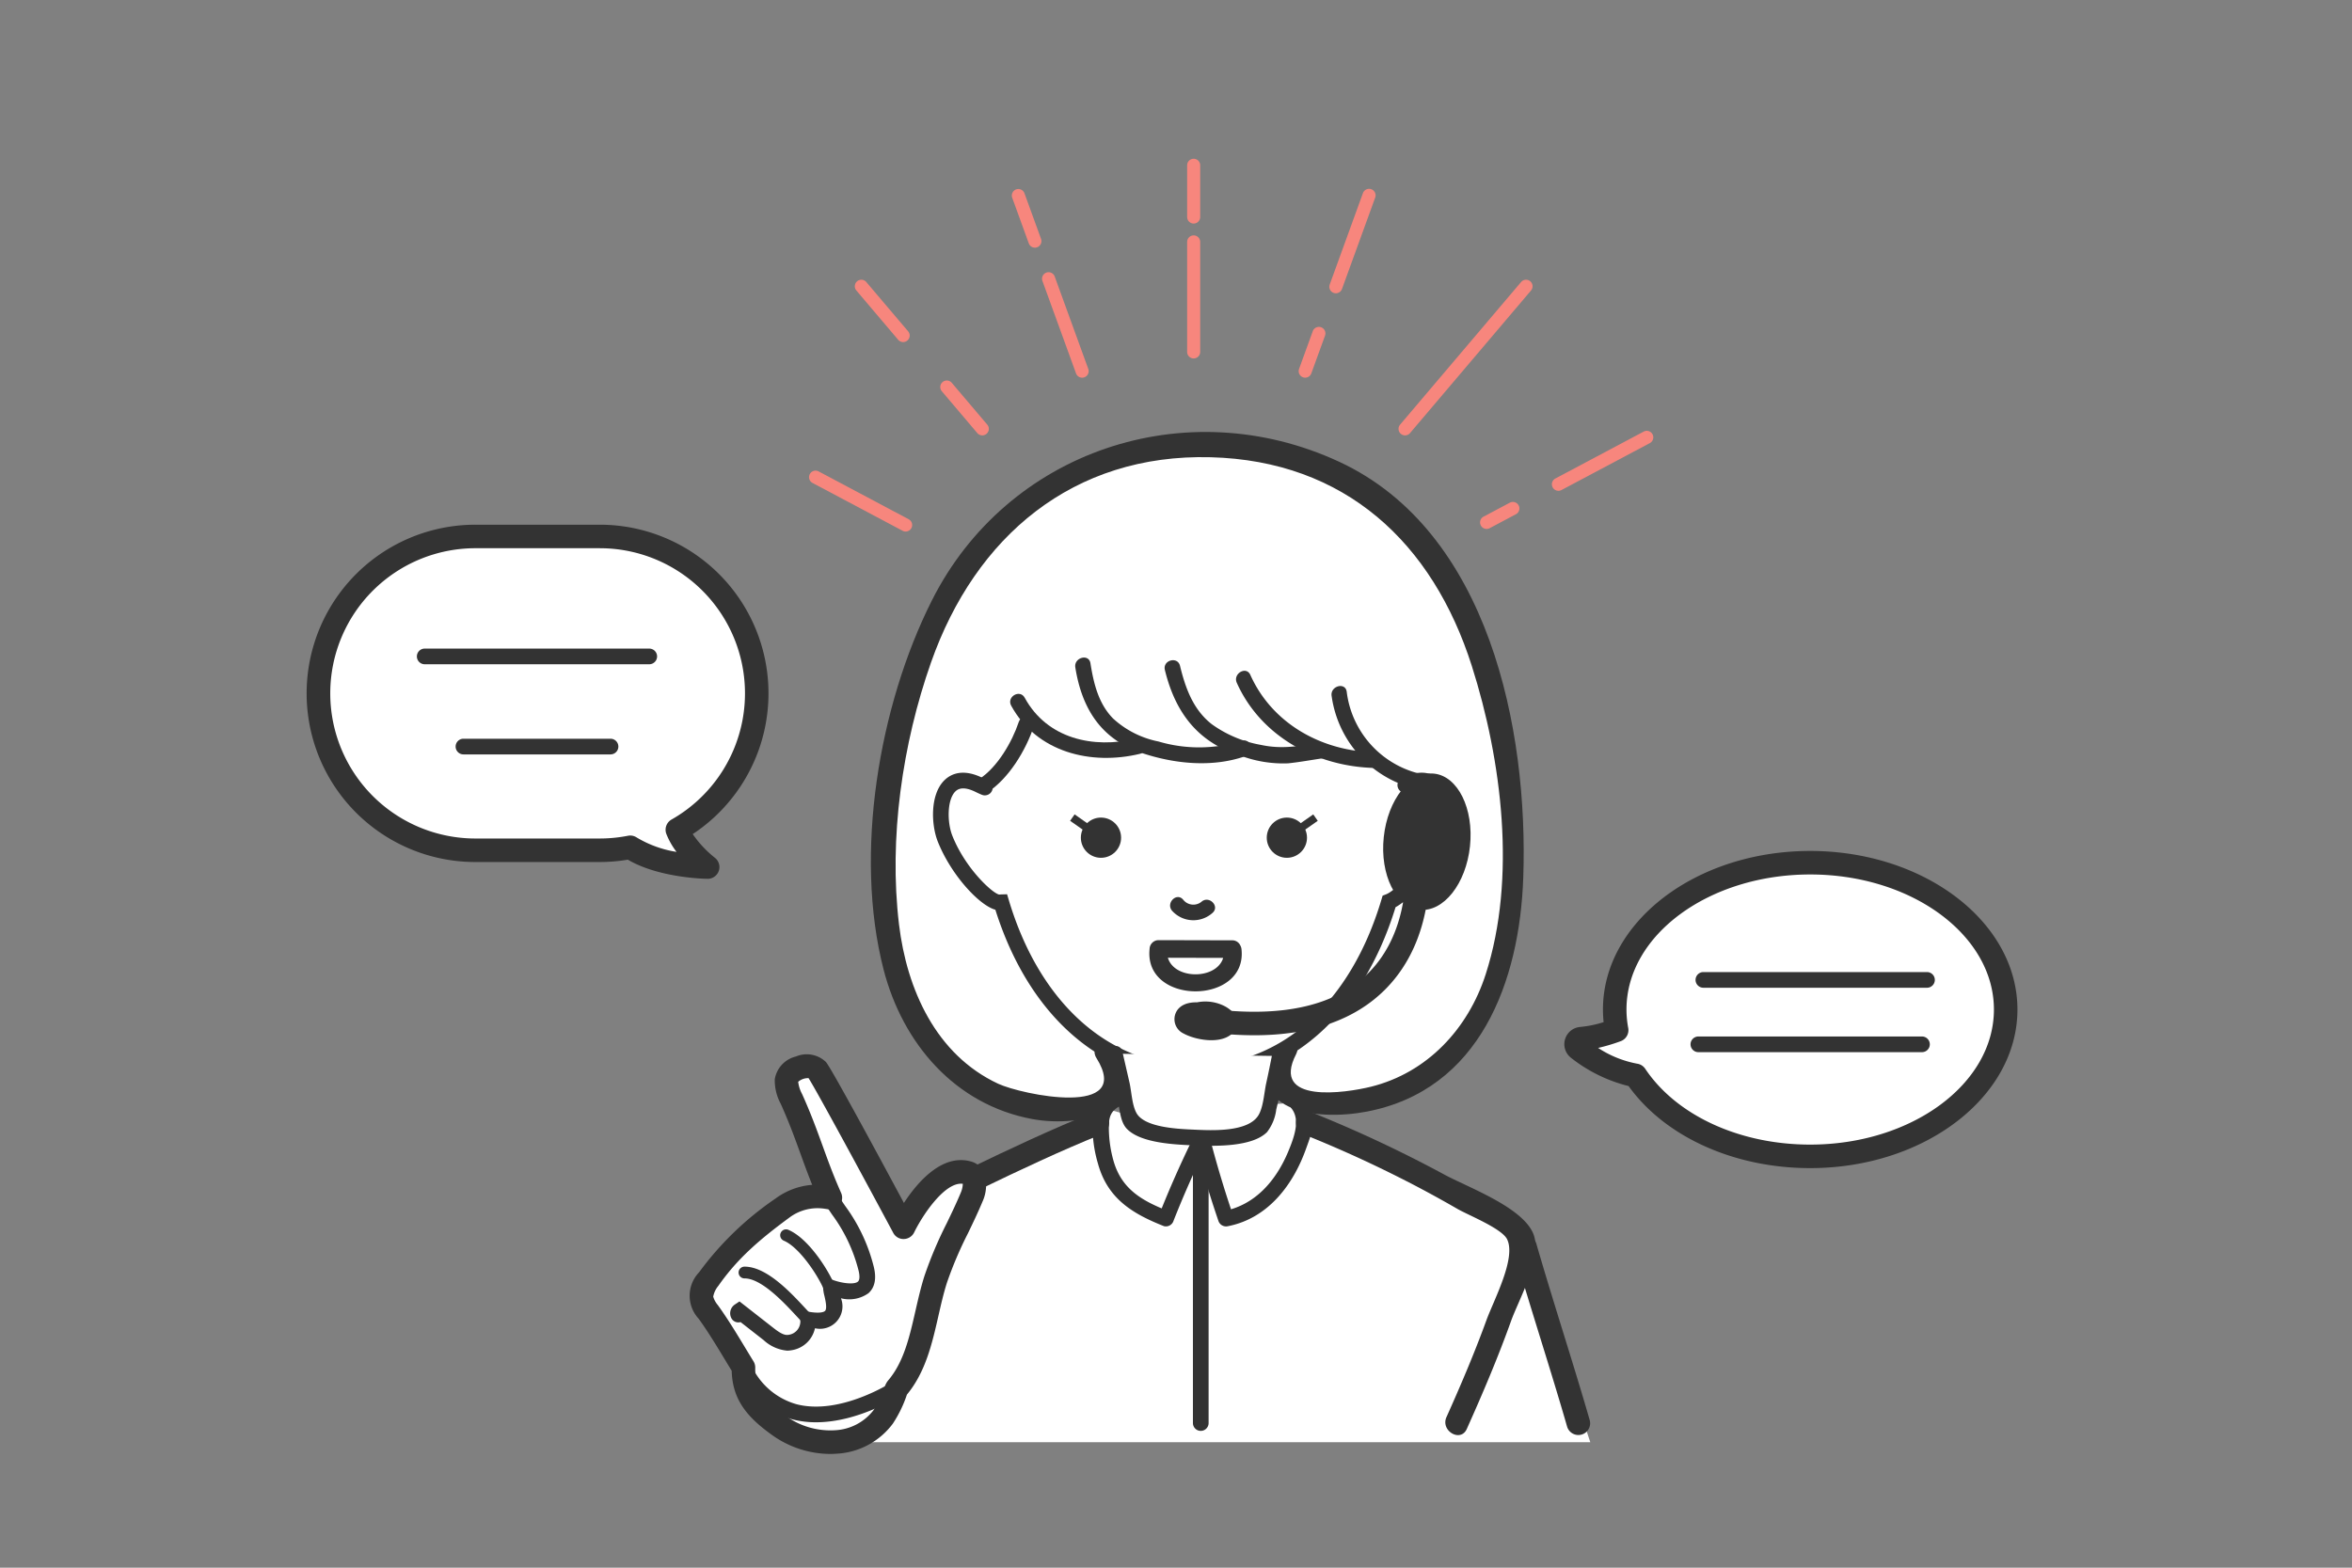
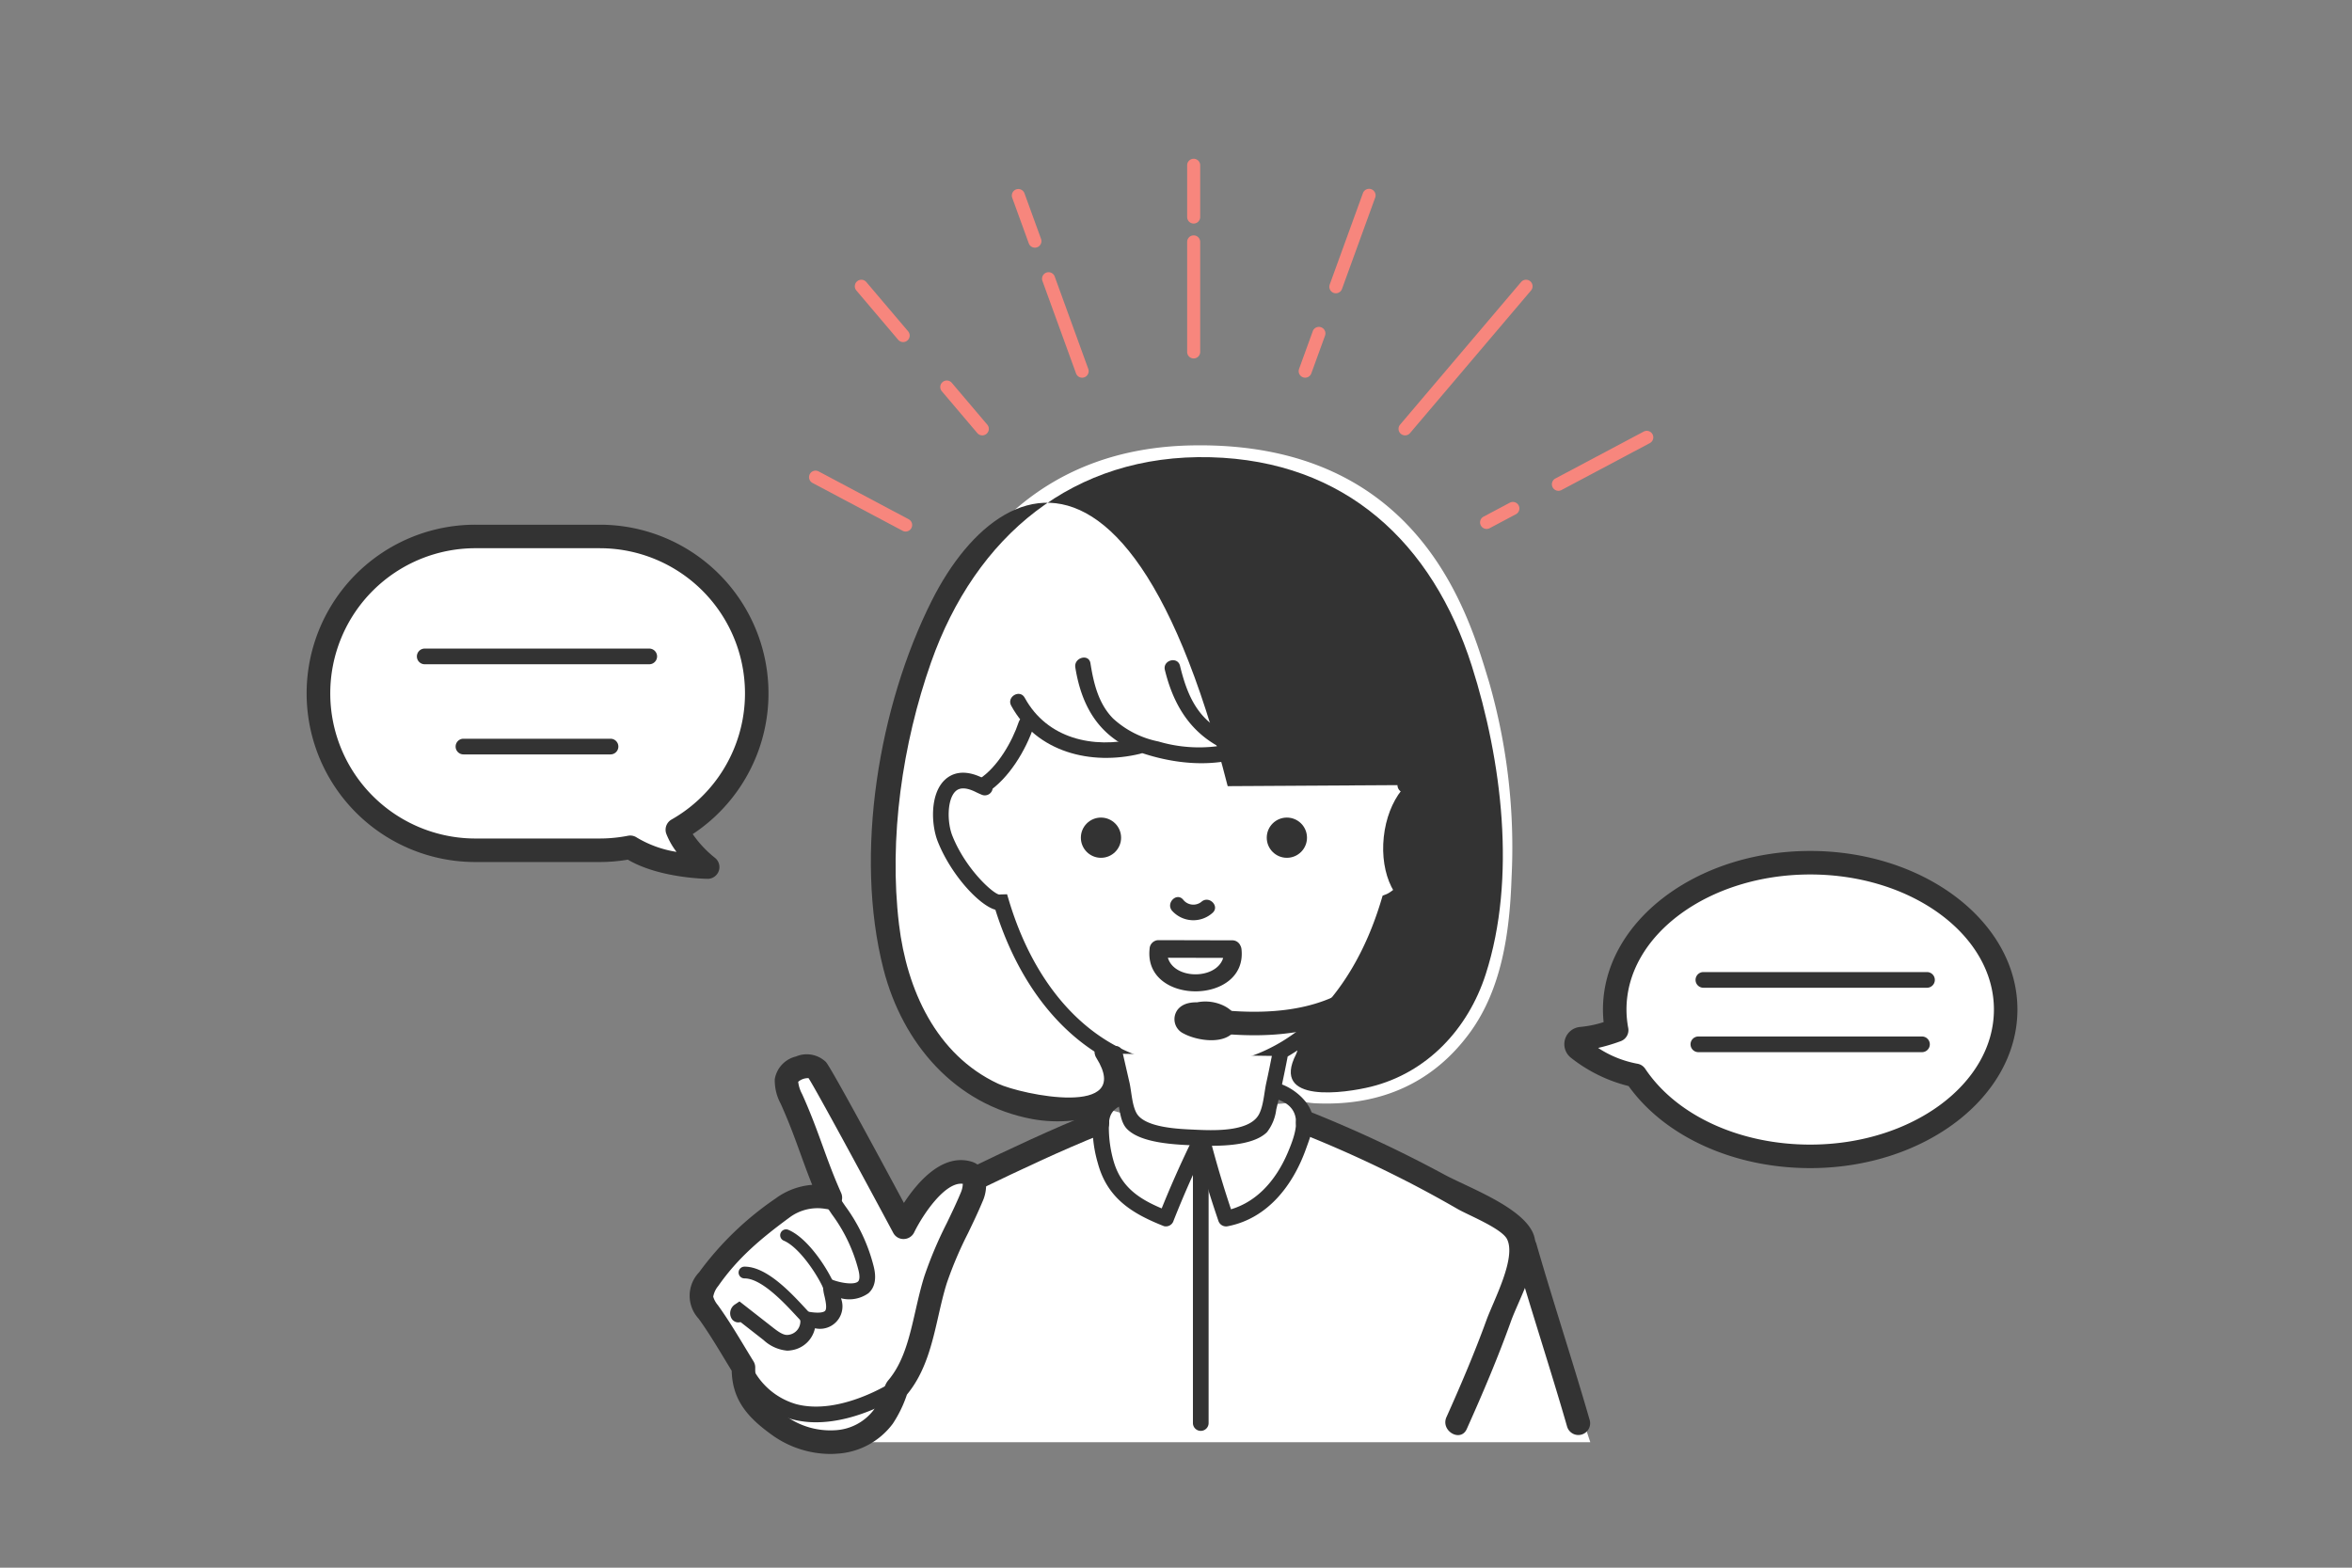
<svg xmlns="http://www.w3.org/2000/svg" width="300" height="200" viewBox="0 0 300 200">
  <rect x="0" y="0" width="300" height="200" fill="#808080" stroke="none" />
  <defs>
    <style>.a,.d{fill:none;}.b{fill:#fff;}.c{fill:#333;}.d{stroke:#333;stroke-linecap:round;stroke-miterlimit:10;stroke-width:2px;}.e{fill:#f7867d;}</style>
  </defs>
  <g transform="translate(-660.77 -708.276)">
    <rect class="a" width="300" height="200" transform="translate(660.77 708.277)" />
    <path class="b" d="M863.612,892.265H763.147l15.275-31.213,22.886-11.477,3.457.966,21.148-1.6,29.13,17.469Z" />
    <path class="b" d="M784.7,861.005c.448-1.075.686-2.754-.43-3.089-4.272-1.281-8.251,6.921-8.251,6.921s-10.332-19.292-11.027-20.08c-.934-1.058-3.783-.088-3.9,1.319a4.919,4.919,0,0,0,.619,2.377c2.149,4.759,2.9,7.941,4.976,12.617l-.515-.078a7.545,7.545,0,0,0-5.584,1.392,38.488,38.488,0,0,0-9.419,9.071,2.885,2.885,0,0,0-.06,4.185c1.575,2.173,3,4.666,4.5,7.095h0c-.054,3.126,1.334,5.082,4.381,7.3,4.6,3.34,10.624,2.884,13.457-1.018a18.736,18.736,0,0,0,1.716-3.611c3.213-3.736,3.457-9.174,4.959-13.911C781.267,867.851,783.23,864.528,784.7,861.005Z" />
    <path class="c" d="M766.614,893.766a12.849,12.849,0,0,1-7.513-2.522c-2.935-2.131-4.914-4.341-5-8.086q-.431-.7-.854-1.406c-1.13-1.868-2.2-3.632-3.356-5.232a4.315,4.315,0,0,1,.044-5.924,39.938,39.938,0,0,1,9.76-9.42,9.008,9.008,0,0,1,4.67-1.742c-.565-1.407-1.035-2.7-1.495-3.972-.746-2.057-1.45-4-2.53-6.392a6.253,6.253,0,0,1-.746-3.122,3.582,3.582,0,0,1,2.7-2.889,3.525,3.525,0,0,1,3.825.706c.633.716,6.033,10.692,9.946,17.98,1.746-2.679,4.929-6.378,8.637-5.265a2.518,2.518,0,0,1,1.572,1.355,5.036,5.036,0,0,1-.188,3.748h0c-.574,1.377-1.225,2.729-1.853,4.036a48.971,48.971,0,0,0-2.688,6.324c-.427,1.348-.746,2.745-1.083,4.223-.8,3.516-1.631,7.148-4.014,10.029a15.715,15.715,0,0,1-1.793,3.7,9.538,9.538,0,0,1-7.167,3.839Q767.051,893.767,766.614,893.766ZM757.1,882.832c-.023,2.413.935,3.932,3.762,5.984a9.694,9.694,0,0,0,6.4,1.925,6.6,6.6,0,0,0,4.966-2.611,13.48,13.48,0,0,0,1.411-2.987,2.474,2.474,0,0,1,.384-.717l0,0c2.016-2.345,2.746-5.54,3.517-8.924.336-1.473.684-2.995,1.149-4.461a51.864,51.864,0,0,1,2.843-6.718c.612-1.271,1.244-2.587,1.787-3.89h0a3.148,3.148,0,0,0,.259-1.131c-2.271-.3-5.128,3.983-6.206,6.2a1.5,1.5,0,0,1-1.319.843,1.468,1.468,0,0,1-1.352-.791c-3.723-6.953-9.8-18.185-10.8-19.733a1.928,1.928,0,0,0-1.32.467,4.31,4.31,0,0,0,.495,1.557c1.127,2.495,1.884,4.584,2.616,6.6.707,1.952,1.375,3.794,2.365,6.022a1.5,1.5,0,0,1-1.593,2.092l-.516-.077a5.982,5.982,0,0,0-4.473,1.116c-3.791,2.788-6.632,5.22-9.079,8.722a2.99,2.99,0,0,0-.654,1.379,2.916,2.916,0,0,0,.579,1.066c1.233,1.7,2.383,3.6,3.494,5.439.354.584.707,1.169,1.066,1.751A1.5,1.5,0,0,1,757.1,882.832Z" />
    <path class="b" d="M824.8,842c-4.139,7.063,4.02,7.04,4.02,7.04,8.215.32,14.8-2.71,19.411-8.993,4.106-5.6,5.109-12.864,5.34-19.8a76.429,76.429,0,0,0-2.856-24.914c-2.459-8.029-8.491-30.725-37.826-30.236-37.42.623-39.291,45.94-39.291,54.882,0,26.194,16.551,30.552,24.659,29.928,0,0,8.34-.839,3.654-7.421" />
-     <path class="c" d="M823.5,841.24c-4.559,8.82,5.058,10.093,11.564,8.858,14.515-2.757,19.539-16.656,20-29.858.661-18.872-4.352-44.183-23.485-53.056C812,758.1,789.211,765.819,779.621,784.9c-6.739,13.4-9.943,32.285-6.158,47.035,2.427,9.458,9.121,17.278,18.98,19.107,6.3,1.168,15.937-1.046,10.759-9.317-1.022-1.633-3.619-.129-2.59,1.514,4.817,7.7-9.551,4.685-12.531,3.293-7.928-3.7-11.649-12.029-12.643-20.333-1.315-10.988.436-23.044,4.086-33.416,5.655-16.068,18.125-26.636,35.663-26.175,17.158.451,28.321,10.919,33.32,26.646,3.82,12.018,5.716,27.048,1.767,39.308-2.242,6.962-7.451,12.57-14.643,14.354-3.236.8-12.848,2.242-9.54-4.158.885-1.713-1.7-3.232-2.59-1.515Z" />
+     <path class="c" d="M823.5,841.24C812,758.1,789.211,765.819,779.621,784.9c-6.739,13.4-9.943,32.285-6.158,47.035,2.427,9.458,9.121,17.278,18.98,19.107,6.3,1.168,15.937-1.046,10.759-9.317-1.022-1.633-3.619-.129-2.59,1.514,4.817,7.7-9.551,4.685-12.531,3.293-7.928-3.7-11.649-12.029-12.643-20.333-1.315-10.988.436-23.044,4.086-33.416,5.655-16.068,18.125-26.636,35.663-26.175,17.158.451,28.321,10.919,33.32,26.646,3.82,12.018,5.716,27.048,1.767,39.308-2.242,6.962-7.451,12.57-14.643,14.354-3.236.8-12.848,2.242-9.54-4.158.885-1.713-1.7-3.232-2.59-1.515Z" />
    <path class="b" d="M786.384,808.749c-.239-.1-.473-.2-.7-.315-4.99-2.494-5.613,3.742-4.366,6.861,1.791,4.477,5.613,8.107,6.86,8.107.1,0,.2-.011.3-.015,3.848,12.868,12.751,21.844,24.717,21.844,11.993,0,20.909-9.017,24.743-21.931,1.53-.594,4.817-3.947,6.44-8.005,1.247-3.119.624-9.355-4.366-6.861" />
    <path class="c" d="M813.2,846.23c-11.666,0-21.147-8.169-25.47-21.894-2.027-.546-5.622-4.389-7.335-8.67-.869-2.17-1.032-6.133.921-7.929.837-.77,2.354-1.427,4.82-.2.2.1.416.2.631.283a1,1,0,0,1-.758,1.852c-.262-.108-.519-.222-.768-.346-1.162-.581-2.026-.621-2.571-.12-1.1,1.008-1.124,3.95-.418,5.714,1.686,4.216,5.146,7.343,5.965,7.481l.238-.016.768-.022.219.736c3.957,13.23,12.838,21.128,23.758,21.128,10.95,0,19.842-7.93,23.784-21.214l.14-.471.458-.178c1.163-.451,4.291-3.487,5.873-7.443.706-1.765.677-4.708-.418-5.716-.545-.5-1.41-.461-2.571.121a1,1,0,1,1-.895-1.789c2.467-1.23,3.982-.573,4.82.2,1.952,1.8,1.79,5.76.922,7.93-1.511,3.776-4.512,7.235-6.539,8.346C834.5,837.935,824.962,846.23,813.2,846.23Z" />
    <path class="c" d="M809.352,793.75c1.365,5.583,4.334,9.383,9.962,11.04a15.4,15.4,0,0,0,5.755.869c1.47-.152,2.937-.426,4.4-.638,1.269-.184.729-2.111-.532-1.928-2.6.377-4.706.777-7.294.222a15.293,15.293,0,0,1-6.306-2.645c-2.383-1.862-3.361-4.608-4.056-7.452-.306-1.25-2.235-.721-1.929.532Z" />
    <path class="c" d="M818.523,795.385c3.092,6.9,10.254,10.715,17.617,10.864a1,1,0,0,0,0-2c-6.722-.136-13.079-3.6-15.89-9.874-.525-1.172-2.249-.156-1.727,1.01Z" />
    <path class="d" d="M819.387,794.88" />
-     <path class="c" d="M830.619,797.052a14.178,14.178,0,0,0,11.593,12.039c1.259.231,1.8-1.7.532-1.929a12.3,12.3,0,0,1-10.2-10.641c-.181-1.269-2.108-.73-1.928.531Z" />
    <path class="c" d="M797.928,793.423c.855,5.37,3.371,9.25,8.678,10.981,4.129,1.346,8.891,1.8,13.047.328,1.2-.426.686-2.359-.532-1.929a18.231,18.231,0,0,1-10.584.07,12.008,12.008,0,0,1-5.8-2.94c-1.864-1.9-2.476-4.5-2.88-7.042-.2-1.267-2.13-.729-1.929.532Z" />
    <path class="c" d="M789.746,798.3c3.253,5.965,10.193,7.658,16.446,6.141,1.25-.3.72-2.233-.532-1.929-5.417,1.315-11.332.014-14.187-5.222-.616-1.13-2.343-.122-1.727,1.01Z" />
    <path class="c" d="M790.716,800.373c-.85,2.563-2.743,5.821-5.069,7.308-1.081.692-.079,2.424,1.01,1.727,2.79-1.784,4.967-5.425,5.988-8.5.406-1.224-1.525-1.749-1.929-.531Z" />
    <path class="b" d="M824.011,843q-.723,3.756-1.645,7.47a3.1,3.1,0,0,1-.7,1.522,2.937,2.937,0,0,1-1.363.64A24.478,24.478,0,0,1,806,852.011a2.018,2.018,0,0,1-.775-.421,2.1,2.1,0,0,1-.457-1.049l-1.8-7.839" />
    <path class="c" d="M823.047,842.738c-.245,1.251-.5,2.5-.773,3.746-.258,1.172-.349,2.938-.947,4-1.269,2.251-5.93,2.016-8.221,1.911-1.907-.087-6.329-.229-7.376-2.119-.581-1.048-.63-2.748-.9-3.919l-.9-3.919c-.287-1.255-2.216-.724-1.928.531l1.4,6.1c.241,1.052.314,2.411,1.113,3.232,1.784,1.834,6.186,2,8.591,2.1,2.505.105,7.331.247,9.273-1.691a5.89,5.89,0,0,0,1.179-2.892c.531-2.167.989-4.352,1.417-6.541.246-1.258-1.681-1.8-1.928-.532Z" />
    <path class="c" d="M813.113,853.8q1.334,5.166,3.058,10.208a1.03,1.03,0,0,0,1.231.7c5.055-.993,8.279-5.2,9.939-9.837.414-1.156,1.113-2.874.873-4.142-.38-2.01-2.588-3.781-4.461-4.276a1,1,0,0,0-.532,1.929c3.967,1.047,3.007,4.086,1.838,6.865-1.533,3.643-4.168,6.742-8.189,7.533l1.23.7q-1.727-5.047-3.058-10.208a1,1,0,0,0-1.929.532Z" />
    <path class="c" d="M803.416,847.24c-1.585.78-2.823.862-3.168,2.768a16.538,16.538,0,0,0,.551,6.659c1.205,4.472,4.331,6.416,8.432,8.037a1.02,1.02,0,0,0,1.23-.7q1.964-4.976,4.331-9.764l-1.863-.505v36.087a1,1,0,0,0,2,0V853.736a1.008,1.008,0,0,0-1.864-.505q-2.481,5.028-4.532,10.243l1.23-.7c-3.242-1.281-5.848-2.713-6.922-6.257a15.678,15.678,0,0,1-.635-4.577c.005-1.86.763-2.257,2.22-2.974,1.155-.569.142-2.294-1.01-1.727Z" />
    <path class="c" d="M827.076,853a155.717,155.717,0,0,1,14.752,6.825q2.453,1.3,4.856,2.688c1.351.78,5.632,2.479,6.315,3.858,1.195,2.416-1.709,7.788-2.637,10.344-1.523,4.191-3.272,8.285-5.094,12.353-.783,1.747,1.8,3.275,2.59,1.514,2.027-4.523,3.966-9.075,5.637-13.743,1-2.8,4.089-8.162,2.843-11.181-1.407-3.411-8.4-5.932-11.366-7.547a163.668,163.668,0,0,0-17.1-8c-1.79-.722-2.568,2.179-.8,2.893Z" />
    <path class="c" d="M800.455,850.1c-5.479,2.2-10.833,4.721-16.149,7.286-1.739.839-.219,3.426,1.514,2.591,5.082-2.452,10.2-4.878,15.432-6.984,1.769-.711,1-3.614-.8-2.893Z" />
    <path class="c" d="M853.848,867.77c2.172,7.522,4.629,14.957,6.8,22.48a1.5,1.5,0,0,0,2.892-.8c-2.172-7.522-4.629-14.958-6.8-22.48a1.5,1.5,0,0,0-2.893.8Z" />
    <path class="c" d="M761.171,880.587a5.084,5.084,0,0,1-3-1.345l-2.943-2.3a1,1,0,0,1-1.156-.47,1.346,1.346,0,0,1,.422-1.766l.6-.4,4.3,3.362c.692.54,1.369,1.014,1.951.9a1.723,1.723,0,0,0,1.495-1.945v-1.184l1.167.2c1.2.2,1.815.067,2-.125.288-.306.05-1.346-.078-1.906a5.077,5.077,0,0,1-.172-1.068v-1.425l1.341.485c.989.357,2.62.615,3.11.171.222-.2.242-.735.057-1.463a20.438,20.438,0,0,0-3.371-7.092c-.361-.534-.718-1.064-1.062-1.621a.4.4,0,0,0-.28-.193,4.751,4.751,0,0,0-2.651.855,1,1,0,1,1-1.08-1.684c.245-.156,2.43-1.515,4.174-1.121a2.392,2.392,0,0,1,1.538,1.092c.33.533.673,1.041,1.019,1.553a22.117,22.117,0,0,1,3.65,7.716c.393,1.536.173,2.694-.653,3.441a4.215,4.215,0,0,1-3.514.65,2.866,2.866,0,0,1-3.315,3.826,3.6,3.6,0,0,1-3.006,2.806A3.033,3.033,0,0,1,761.171,880.587Z" />
    <path class="c" d="M766.759,874.372a.751.751,0,0,1-.719-.963c-.117-1.055-2.926-5.848-5.3-6.854a.75.75,0,0,1,.586-1.381c2.782,1.179,5.518,5.8,6.072,7.514a1.62,1.62,0,0,1,.005,1.322A.748.748,0,0,1,766.759,874.372Zm-.715-.913Zm.074-.225h0Z" />
    <path class="c" d="M763.844,877.375a.744.744,0,0,1-.5-.189c-.248-.221-.589-.587-1.021-1.052-1.547-1.666-4.425-4.764-6.579-4.764h-.015a.75.75,0,0,1,0-1.5h.018c2.808,0,5.856,3.281,7.678,5.243.388.418.723.779.918.951a.75.75,0,0,1-.5,1.311Z" />
    <path class="d" d="M767.088,886.438" />
    <path class="c" d="M764.855,889.725a11.932,11.932,0,0,1-2.989-.366,10.939,10.939,0,0,1-7.021-5.934,1,1,0,1,1,1.773-.926,9.026,9.026,0,0,0,5.749,4.924c5.612,1.452,12.171-2.814,12.237-2.858a1,1,0,0,1,1.1,1.67C775.452,886.4,770.341,889.725,764.855,889.725Z" />
    <path class="b" d="M891.662,818.34c-13.771,0-24.934,8.386-24.934,18.731a14.257,14.257,0,0,0,.25,2.629,17.992,17.992,0,0,1-4.527,1.087.7.7,0,0,0-.365,1.268,17.181,17.181,0,0,0,7.287,3.409c4.1,6.129,12.537,10.338,22.289,10.338,13.771,0,24.934-8.386,24.934-18.731S905.433,818.34,891.662,818.34Z" />
    <path class="c" d="M891.662,857.3c-9.715,0-18.517-3.995-23.165-10.469a19.366,19.366,0,0,1-7.31-3.577,2.205,2.205,0,0,1,1.152-3.965,14.026,14.026,0,0,0,2.974-.614,15.569,15.569,0,0,1-.084-1.607c0-11.155,11.858-20.23,26.433-20.23s26.434,9.075,26.434,20.23S906.237,857.3,891.662,857.3Zm-27.051-15.335a13.626,13.626,0,0,0,4.975,2.012,1.5,1.5,0,0,1,1.034.651c3.988,5.966,12.052,9.672,21.042,9.672,12.921,0,23.434-7.731,23.434-17.232s-10.513-17.23-23.434-17.23-23.433,7.729-23.433,17.23a12.822,12.822,0,0,0,.223,2.354,1.5,1.5,0,0,1-.963,1.686A23.4,23.4,0,0,1,864.611,841.967Z" />
    <path class="b" d="M737.275,776.716H721.544a20.017,20.017,0,0,0-20.016,20.016h0a20.017,20.017,0,0,0,20.016,20.017h15.731a20.169,20.169,0,0,0,3.881-.379c3.641,2.455,9.878,2.521,9.878,2.521s-2.932-2.261-3.871-4.757a20.006,20.006,0,0,0,10.129-17.4h0A20.017,20.017,0,0,0,737.275,776.716Z" />
    <path class="c" d="M751.034,820.392h-.015c-.262,0-6.18-.094-10.168-2.442a21.764,21.764,0,0,1-3.576.3h-15.73a21.517,21.517,0,1,1,0-43.033h15.73a21.514,21.514,0,0,1,11.853,39.47,14.015,14.015,0,0,0,2.822,3.018,1.5,1.5,0,0,1-.916,2.688Zm-9.879-5.522a1.5,1.5,0,0,1,.838.256,14.137,14.137,0,0,0,5.069,1.831,9.547,9.547,0,0,1-1.3-2.295,1.5,1.5,0,0,1,.662-1.832,18.515,18.515,0,0,0-9.146-34.614h-15.73a18.517,18.517,0,1,0,0,37.033h15.73a18.706,18.706,0,0,0,3.592-.351A1.488,1.488,0,0,1,741.155,814.87Z" />
    <path class="c" d="M743.581,793.02H714.944a1,1,0,0,1,0-2h28.637a1,1,0,0,1,0,2Z" />
    <path class="c" d="M738.642,804.52H719.885a1,1,0,0,1,0-2h18.757a1,1,0,0,1,0,2Z" />
    <path class="c" d="M906.559,834.289h-28.52a1,1,0,0,1,0-2h28.52a1,1,0,0,1,0,2Z" />
    <path class="c" d="M905.922,842.507H877.4a1,1,0,0,1,0-2h28.52a1,1,0,0,1,0,2Z" />
    <path class="c" d="M814.016,823.323a1.647,1.647,0,0,1-2.333-.27c-.833-.984-2.242.437-1.414,1.414a3.655,3.655,0,0,0,5.161.271c.967-.855-.452-2.265-1.414-1.415Z" />
    <path class="c" d="M818,828.239l-9.477-.023a1.153,1.153,0,0,0-1.122,1.122c-.764,7.237,12.512,7.181,11.721.023-.157-1.419-2.4-1.435-2.244,0,.472,4.266-7.691,4.317-7.233-.023l-1.122,1.122,9.477.023A1.123,1.123,0,0,0,818,828.239Z" />
    <ellipse class="c" cx="8.732" cy="5.53" rx="8.732" ry="5.53" transform="translate(836.352 823.758) rotate(-83.97)" />
    <path class="c" d="M820.743,840.351a46.82,46.82,0,0,1-5.354-.324l.343-2.98c8.881,1.022,15.464-.535,19.568-4.63,5.613-5.6,4.716-14.164,4.706-14.25l2.98-.338c.047.409,1.059,10.1-5.567,16.711C833.547,838.4,827.951,840.351,820.743,840.351Z" />
    <path class="c" d="M813.747,839.166a2.5,2.5,0,0,1,1.205-.094,2.245,2.245,0,0,1,.556.18c.432.2.246.378.148-.083l.151-1.156c.192-.331-.125-.051-.293-.068-.326-.033-.641-.009-.968-.068a9.2,9.2,0,0,1-.91-.232c-.76-.223-.28-.272-.149.253v.8c-.116.483-.641.315-.031.458.233.054.519.013.759.051a5.333,5.333,0,0,1,.647.152c.126.036.663.333.507.074l-.205-.758-.014.212.44-1.061-.131.162,1.06-.44-.188.017c-1.909.164-1.926,3.166,0,3a1.828,1.828,0,0,0,1.521-2.825c-.654-.967-2.083-1.311-3.168-1.477-1.221-.187-2.762-.267-3.651.755a2.019,2.019,0,0,0,.7,3.109c1.725.939,5.432,1.522,6.63-.531.765-1.31-.394-2.48-1.511-3.02a5.4,5.4,0,0,0-3.9-.3c-1.85.54-1.063,3.436.8,2.892Z" />
    <path class="e" d="M776.284,776.089a.814.814,0,0,1-.389-.1L764.4,769.884a.833.833,0,0,1,.782-1.471l11.493,6.108a.833.833,0,0,1-.392,1.568Z" />
    <path class="e" d="M786.062,763.82a.83.83,0,0,1-.635-.293L780.9,758.19a.832.832,0,0,1,1.27-1.076l4.526,5.335a.831.831,0,0,1-.634,1.371Z" />
    <path class="e" d="M775.964,751.916a.831.831,0,0,1-.635-.294L770,745.335a.832.832,0,0,1,1.27-1.076l5.333,6.287a.832.832,0,0,1-.635,1.37Z" />
    <path class="e" d="M798.8,756.46a.832.832,0,0,1-.782-.549l-4.284-11.79a.832.832,0,0,1,1.565-.568l4.283,11.79a.835.835,0,0,1-.782,1.117Z" />
    <path class="e" d="M792.775,739.874a.834.834,0,0,1-.782-.549l-2.113-5.817a.832.832,0,1,1,1.564-.569l2.114,5.818a.835.835,0,0,1-.783,1.117Z" />
    <path class="e" d="M813.024,754.006a.831.831,0,0,1-.832-.832V739.138a.832.832,0,0,1,1.664,0v14.036A.831.831,0,0,1,813.024,754.006Z" />
    <path class="e" d="M813.024,736.795a.831.831,0,0,1-.832-.832v-6.6a.832.832,0,1,1,1.664,0v6.6A.831.831,0,0,1,813.024,736.795Z" />
    <path class="e" d="M827.248,756.46a.835.835,0,0,1-.782-1.117l1.749-4.816a.832.832,0,1,1,1.564.569l-1.749,4.815A.832.832,0,0,1,827.248,756.46Z" />
    <path class="e" d="M831.16,745.691a.832.832,0,0,1-.782-1.117l4.226-11.635a.833.833,0,1,1,1.565.569l-4.227,11.635A.833.833,0,0,1,831.16,745.691Z" />
    <path class="e" d="M839.988,763.82a.831.831,0,0,1-.634-1.37l15.43-18.191a.832.832,0,0,1,1.27,1.076l-15.431,18.191A.826.826,0,0,1,839.988,763.82Z" />
    <path class="e" d="M850.39,775.757a.833.833,0,0,1-.392-1.569l3.368-1.789a.833.833,0,0,1,.781,1.471l-3.368,1.789A.829.829,0,0,1,850.39,775.757Z" />
    <path class="e" d="M859.547,770.892a.834.834,0,0,1-.392-1.569L870.4,763.35a.833.833,0,1,1,.782,1.47l-11.242,5.974A.833.833,0,0,1,859.547,770.892Z" />
    <circle class="c" cx="2.566" cy="2.566" r="2.566" transform="translate(798.635 812.58)" />
    <circle class="c" cx="2.566" cy="2.566" r="2.566" transform="translate(822.346 812.58)" />
    <line class="c" y1="2.566" x2="3.65" transform="translate(824.912 812.58)" />
-     <rect class="c" width="4.462" height="1" transform="translate(824.624 814.736) rotate(-35.056)" />
    <line class="c" x1="3.65" y1="2.566" transform="translate(797.551 812.58)" />
-     <rect class="c" width="1" height="4.462" transform="translate(797.263 812.989) rotate(-54.891)" />
  </g>
</svg>